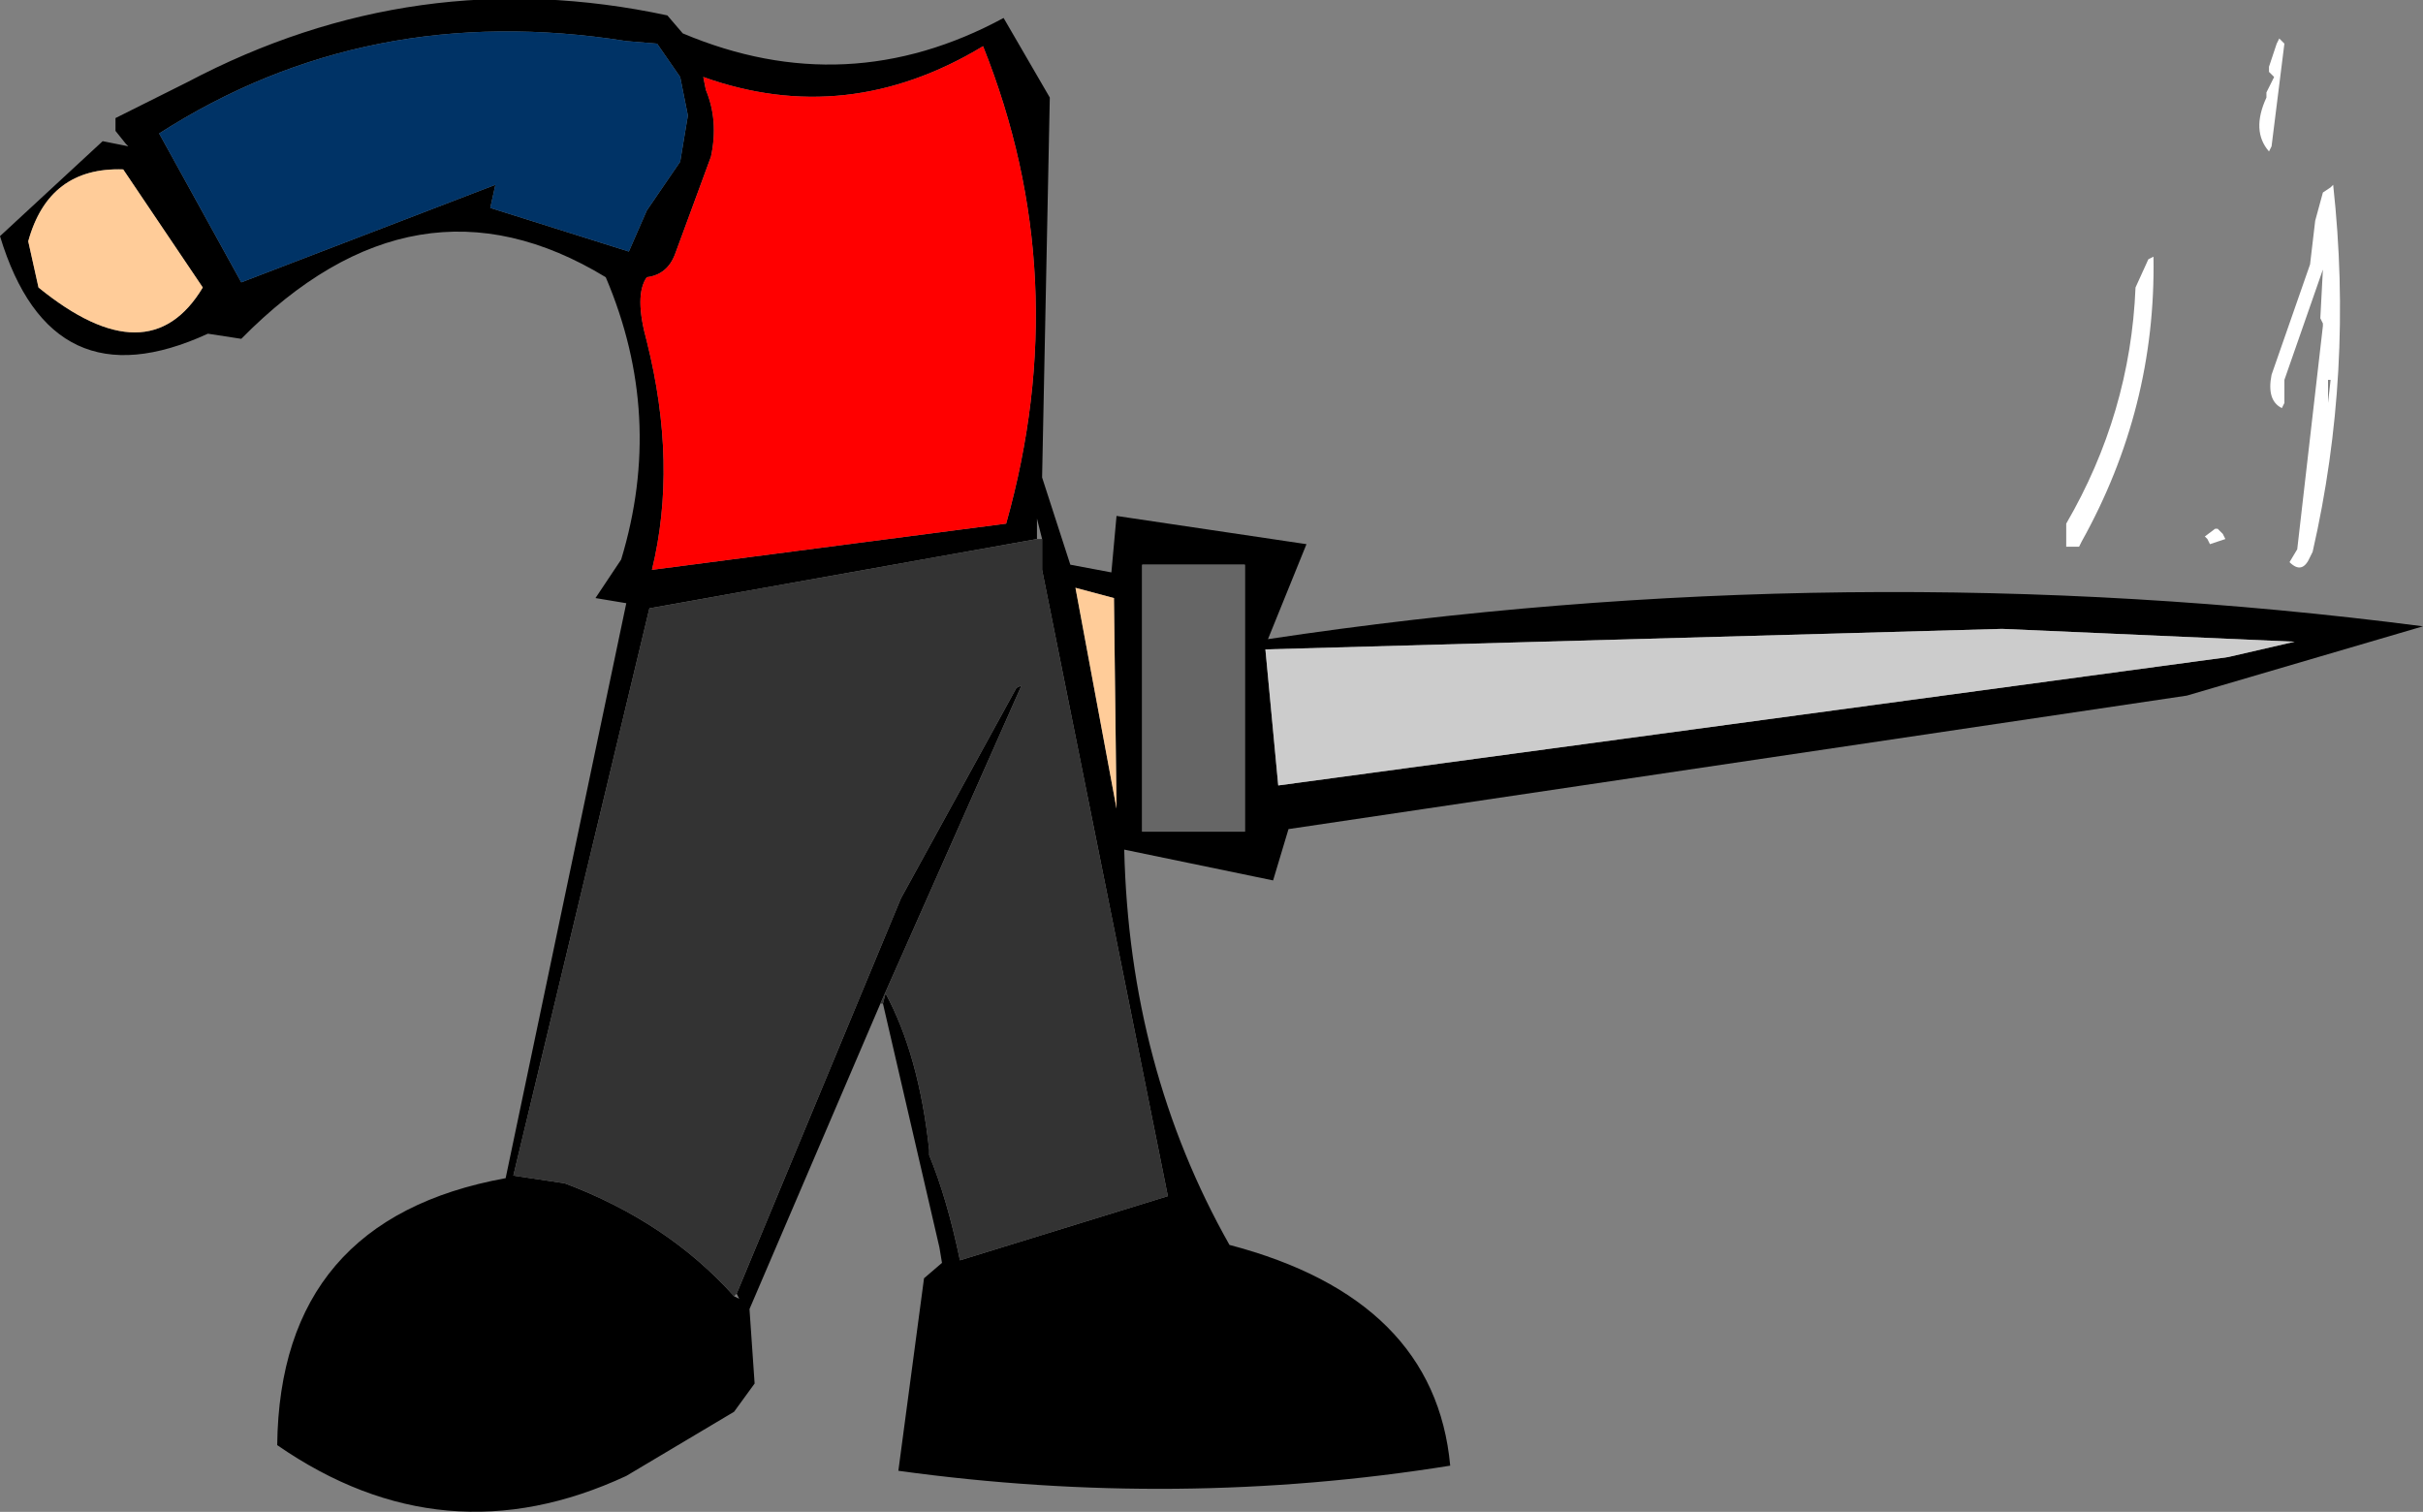
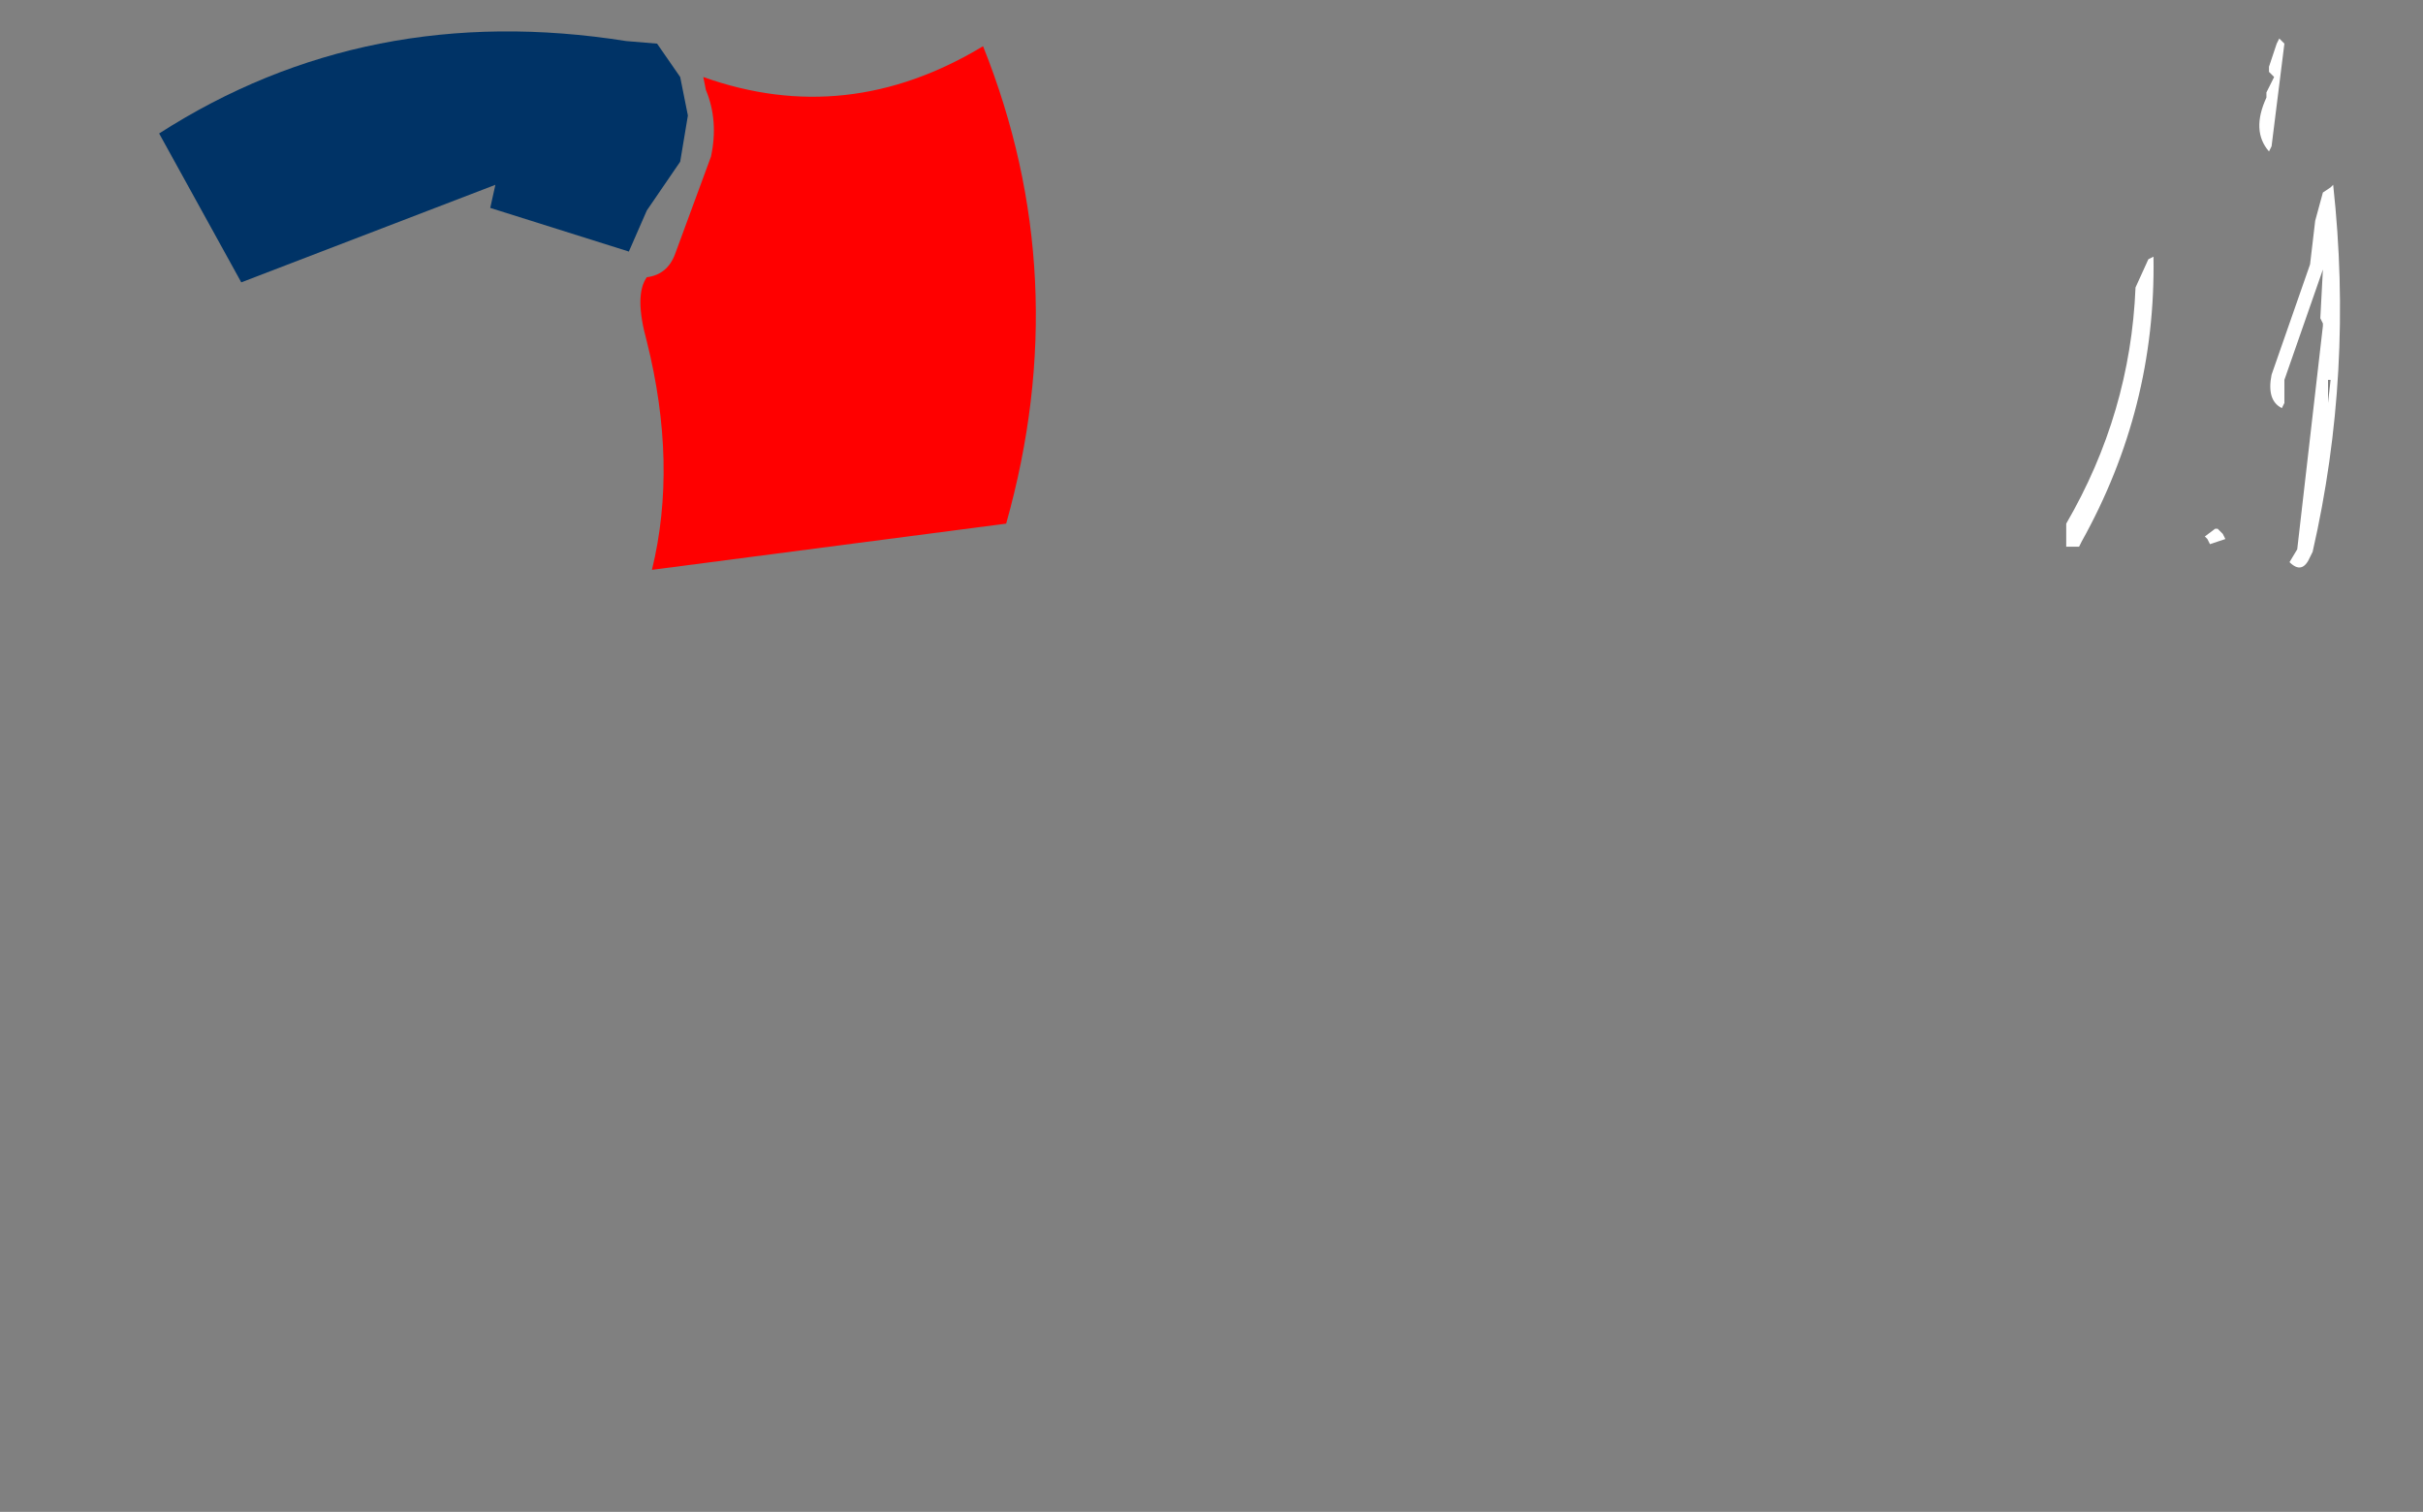
<svg xmlns="http://www.w3.org/2000/svg" height="29.45px" width="47.2px">
  <rect width="100%" height="100%" fill="#808080" stroke="none" />
  <g transform="matrix(1.0, 0.0, 0.0, 1.0, 23.9, 9.2)">
-     <path d="M0.35 7.0 L0.35 1.8 -1.65 1.8 -1.65 7.0 0.35 7.0 M-6.75 10.35 L-9.3 16.3 -9.2 17.75 -9.6 18.3 -11.7 19.55 Q-15.25 21.2 -18.5 18.95 -18.45 14.55 -14.05 13.75 L-11.7 2.55 -12.3 2.45 -11.8 1.7 Q-10.95 -1.1 -12.1 -3.8 -15.8 -6.05 -19.2 -2.6 L-19.85 -2.7 Q-22.9 -1.3 -23.9 -4.6 L-21.9 -6.45 -21.4 -6.35 -21.45 -6.4 -21.65 -6.65 -21.65 -6.9 -20.25 -7.6 Q-15.8 -9.95 -10.9 -8.9 L-10.6 -8.55 Q-7.4 -7.2 -4.35 -8.85 L-3.45 -7.3 -3.6 0.1 -3.05 1.8 -2.25 1.95 -2.15 0.85 1.55 1.4 0.8 3.25 Q12.1 1.55 23.3 3.0 L18.7 4.35 1.2 6.95 0.9 7.95 -2.0 7.35 Q-1.9 11.6 0.05 15.05 4.05 16.1 4.35 19.35 -0.95 20.2 -6.4 19.45 L-5.9 15.7 -5.55 15.4 -5.6 15.1 -6.7 10.35 -6.65 10.15 Q-6.0 11.35 -5.8 13.2 L-5.8 13.3 Q-5.45 14.15 -5.2 15.35 L-1.15 14.1 -3.6 1.9 -3.6 1.3 -3.7 0.9 -3.7 1.3 -11.25 2.65 -13.9 13.7 -12.9 13.85 Q-10.9 14.6 -9.6 16.05 L-9.5 16.1 -9.55 16.0 -6.35 8.3 -4.1 4.2 -4.0 4.15 -6.75 10.35 M0.75 3.45 L1.0 6.1 19.5 3.6 20.8 3.3 15.1 3.05 0.75 3.45 M-23.35 -4.5 L-23.15 -3.6 Q-21.0 -1.85 -19.95 -3.6 L-21.5 -5.9 Q-22.95 -5.95 -23.35 -4.5 M-10.5 -6.95 L-10.65 -7.7 -11.1 -8.35 -11.7 -8.4 Q-16.75 -9.2 -20.8 -6.6 L-19.2 -3.7 -14.25 -5.6 -14.35 -5.15 -11.65 -4.3 -11.3 -5.1 -10.65 -6.05 -10.5 -6.95 M-10.2 -7.7 L-10.15 -7.45 Q-9.9 -6.85 -10.05 -6.15 L-10.75 -4.25 Q-10.9 -3.85 -11.3 -3.8 -11.55 -3.45 -11.3 -2.55 -10.7 -0.15 -11.2 1.9 L-4.3 1.0 Q-2.95 -3.8 -4.75 -8.3 -7.4 -6.7 -10.2 -7.7 M-2.2 2.45 L-2.95 2.25 -2.15 6.55 -2.2 2.45" fill="#000000" fill-rule="evenodd" stroke="none" />
    <path d="M-10.2 -7.7 Q-7.4 -6.7 -4.75 -8.3 -2.95 -3.8 -4.3 1.0 L-11.2 1.9 Q-10.7 -0.15 -11.3 -2.55 -11.55 -3.45 -11.3 -3.8 -10.9 -3.85 -10.75 -4.25 L-10.05 -6.15 Q-9.9 -6.85 -10.15 -7.45 L-10.2 -7.7" fill="#ff0000" fill-rule="evenodd" stroke="none" />
    <path d="M-10.5 -6.95 L-10.65 -6.05 -11.3 -5.1 -11.65 -4.3 -14.35 -5.15 -14.25 -5.6 -19.2 -3.7 -20.8 -6.6 Q-16.75 -9.2 -11.7 -8.4 L-11.1 -8.35 -10.65 -7.7 -10.5 -6.95" fill="#003366" fill-rule="evenodd" stroke="none" />
-     <path d="M-6.75 10.35 L-4.0 4.15 -4.1 4.2 -6.35 8.3 -9.55 16.0 -9.6 16.05 Q-10.9 14.6 -12.9 13.85 L-13.9 13.7 -11.25 2.65 -3.7 1.3 -3.6 1.3 -3.6 1.9 -1.15 14.1 -5.2 15.35 Q-5.45 14.15 -5.8 13.3 L-5.8 13.2 Q-6.0 11.35 -6.65 10.15 L-6.7 10.35 -6.75 10.35" fill="#333333" fill-rule="evenodd" stroke="none" />
-     <path d="M-23.35 -4.5 Q-22.95 -5.95 -21.5 -5.9 L-19.95 -3.6 Q-21.0 -1.85 -23.15 -3.6 L-23.35 -4.5 M-2.2 2.45 L-2.15 6.55 -2.95 2.25 -2.2 2.45" fill="#ffcc99" fill-rule="evenodd" stroke="none" />
-     <path d="M0.75 3.45 L15.1 3.05 20.8 3.3 19.5 3.6 1.0 6.1 0.75 3.45" fill="#cccccc" fill-rule="evenodd" stroke="none" />
-     <path d="M0.35 7.0 L-1.65 7.0 -1.65 1.8 0.35 1.8 0.35 7.0" fill="#666666" fill-rule="evenodd" stroke="none" />
    <path d="M18.05 -4.2 Q18.1 -1.25 16.65 1.35 L16.6 1.45 16.35 1.45 16.35 1.05 16.35 1.0 Q17.6 -1.15 17.7 -3.6 L17.95 -4.15 18.05 -4.2 M20.45 -8.35 L20.5 -8.45 20.6 -8.35 20.35 -6.35 20.3 -6.25 Q19.95 -6.65 20.25 -7.3 L20.25 -7.4 20.4 -7.7 20.3 -7.8 20.3 -7.9 20.45 -8.35 M21.2 -4.9 L21.35 -5.45 21.5 -5.55 21.55 -5.6 Q21.95 -1.95 21.15 1.55 L21.1 1.65 Q20.95 2.0 20.7 1.75 L20.85 1.5 21.35 -2.85 21.35 -2.9 21.3 -3.0 21.35 -3.95 20.6 -1.8 20.6 -1.35 20.55 -1.25 Q20.25 -1.4 20.35 -1.9 L21.1 -4.05 21.2 -4.9 M21.45 -1.8 L21.45 -1.45 21.45 -1.35 21.5 -1.8 21.45 -1.8 M19.4 1.2 L19.45 1.3 19.15 1.4 19.1 1.3 19.05 1.25 19.25 1.1 19.3 1.1 19.4 1.2" fill="#ffffff" fill-rule="evenodd" stroke="none" />
  </g>
</svg>